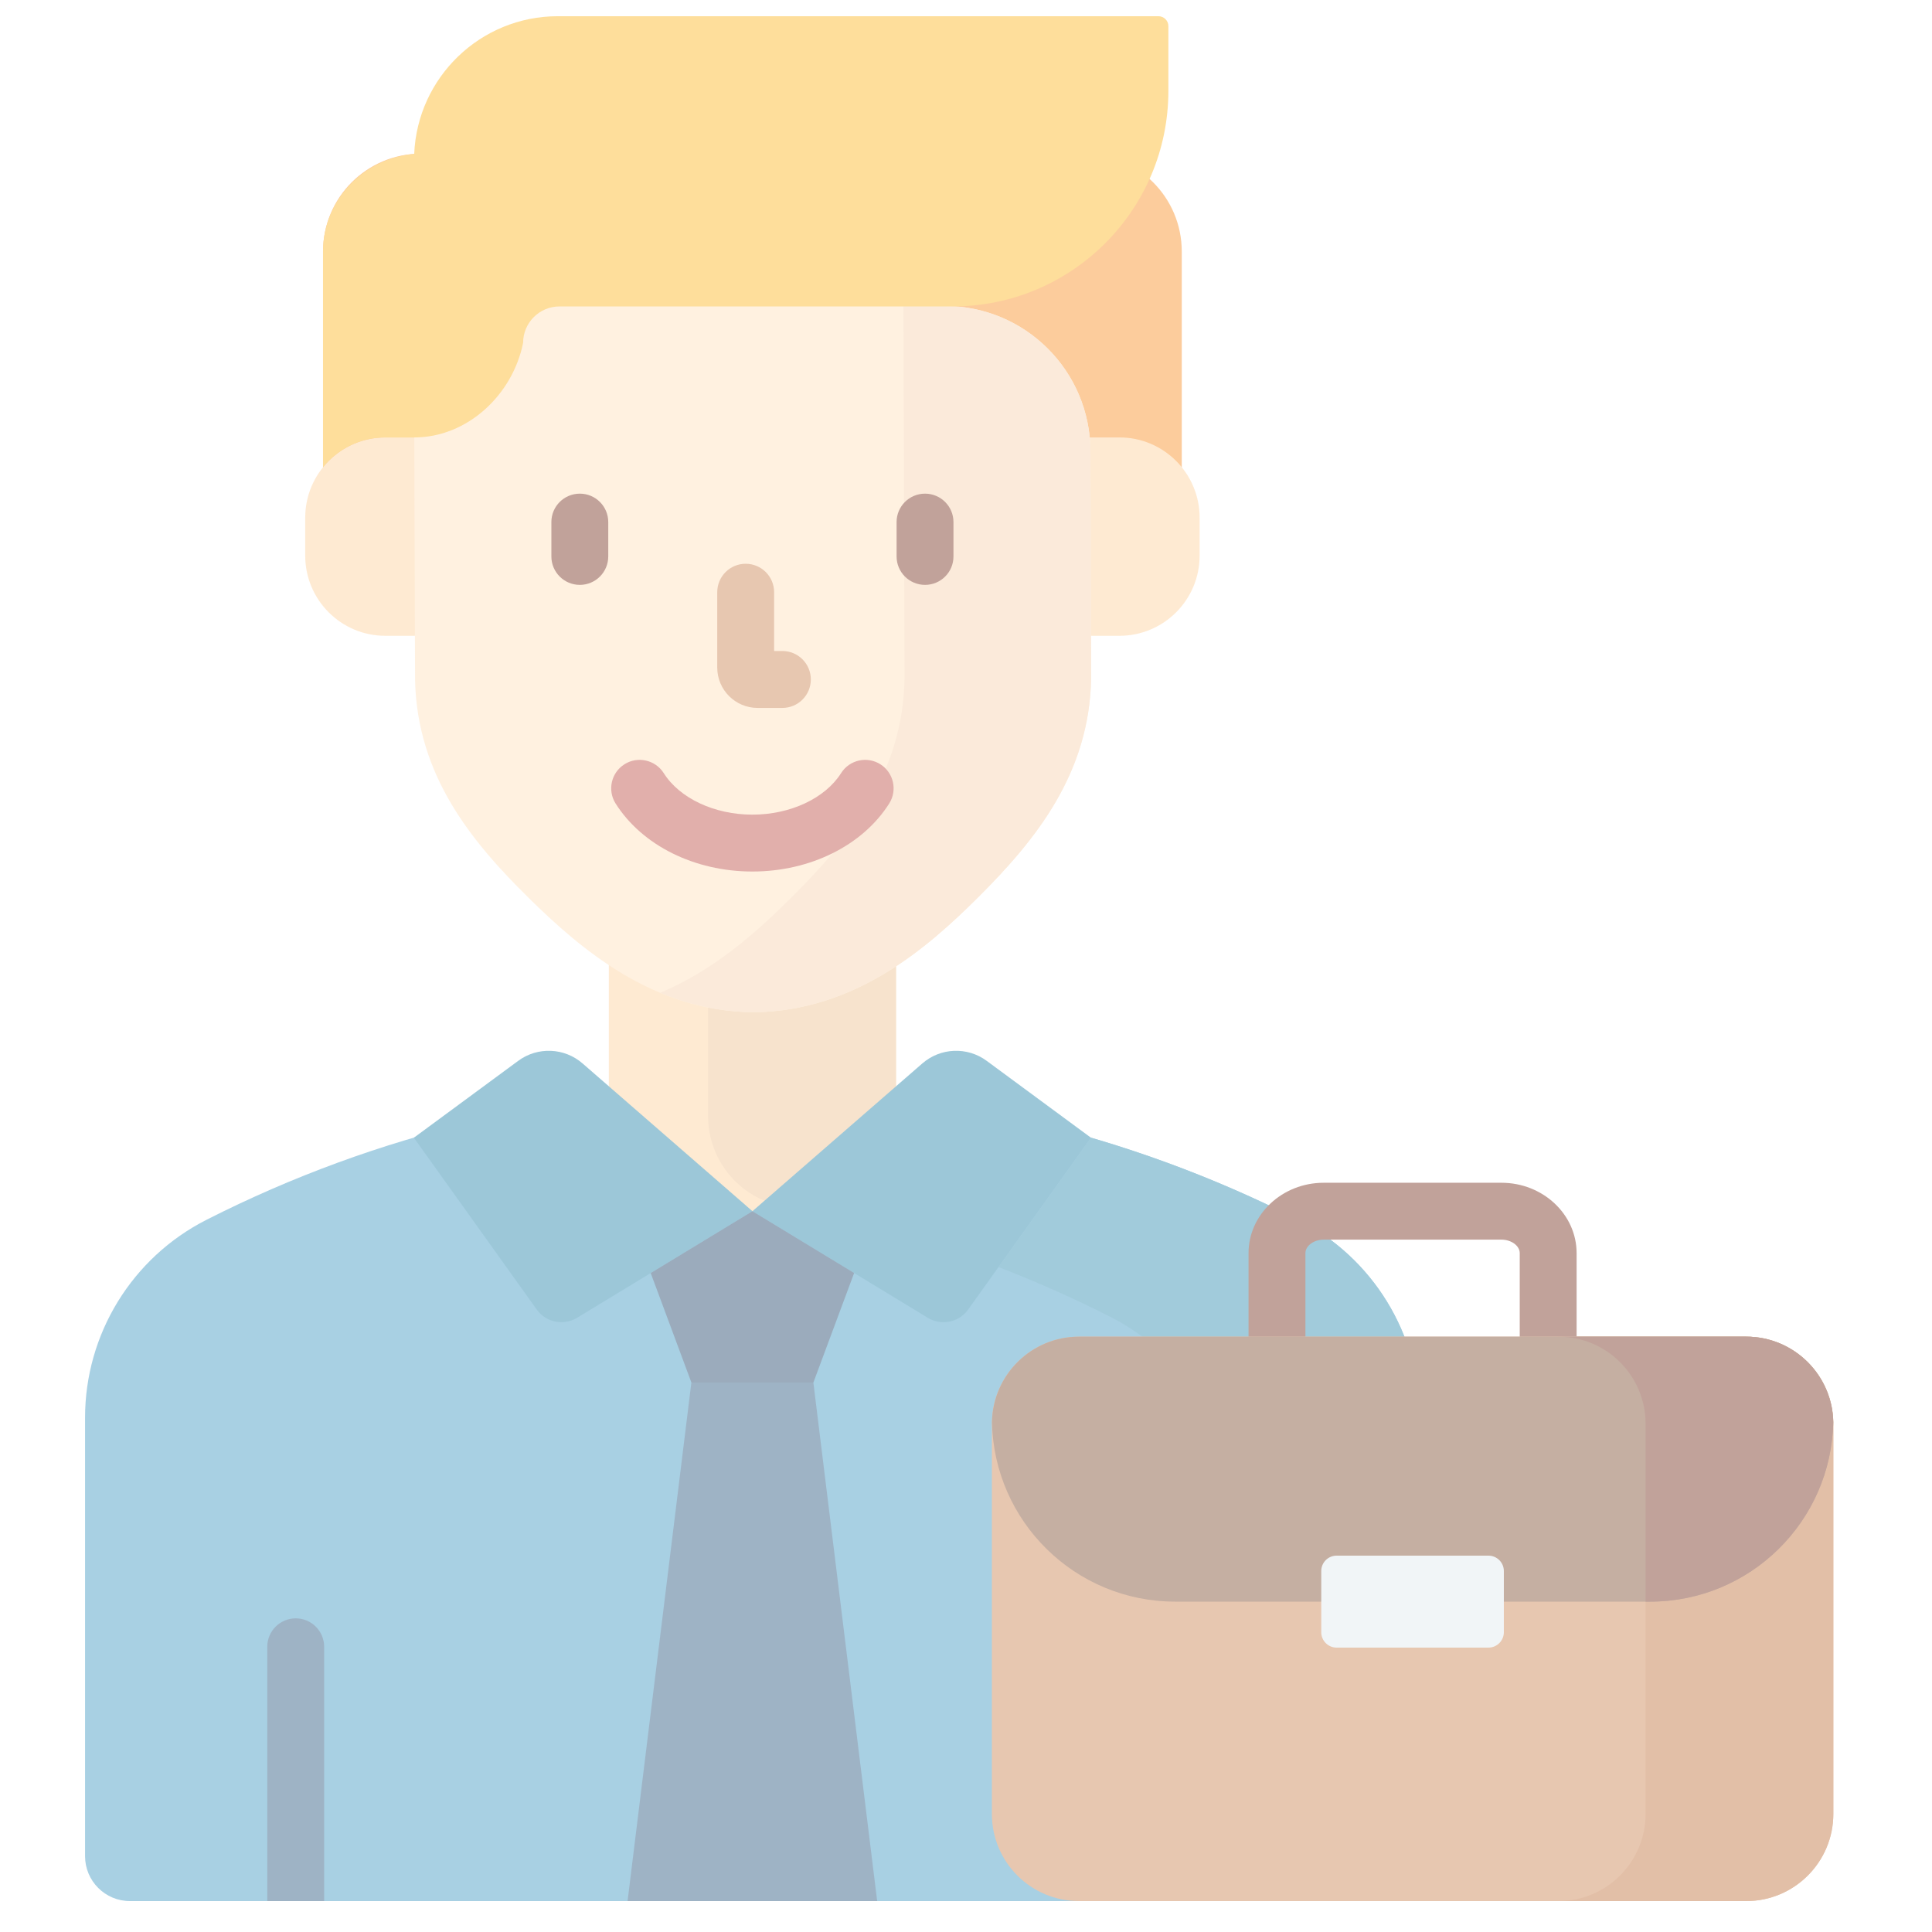
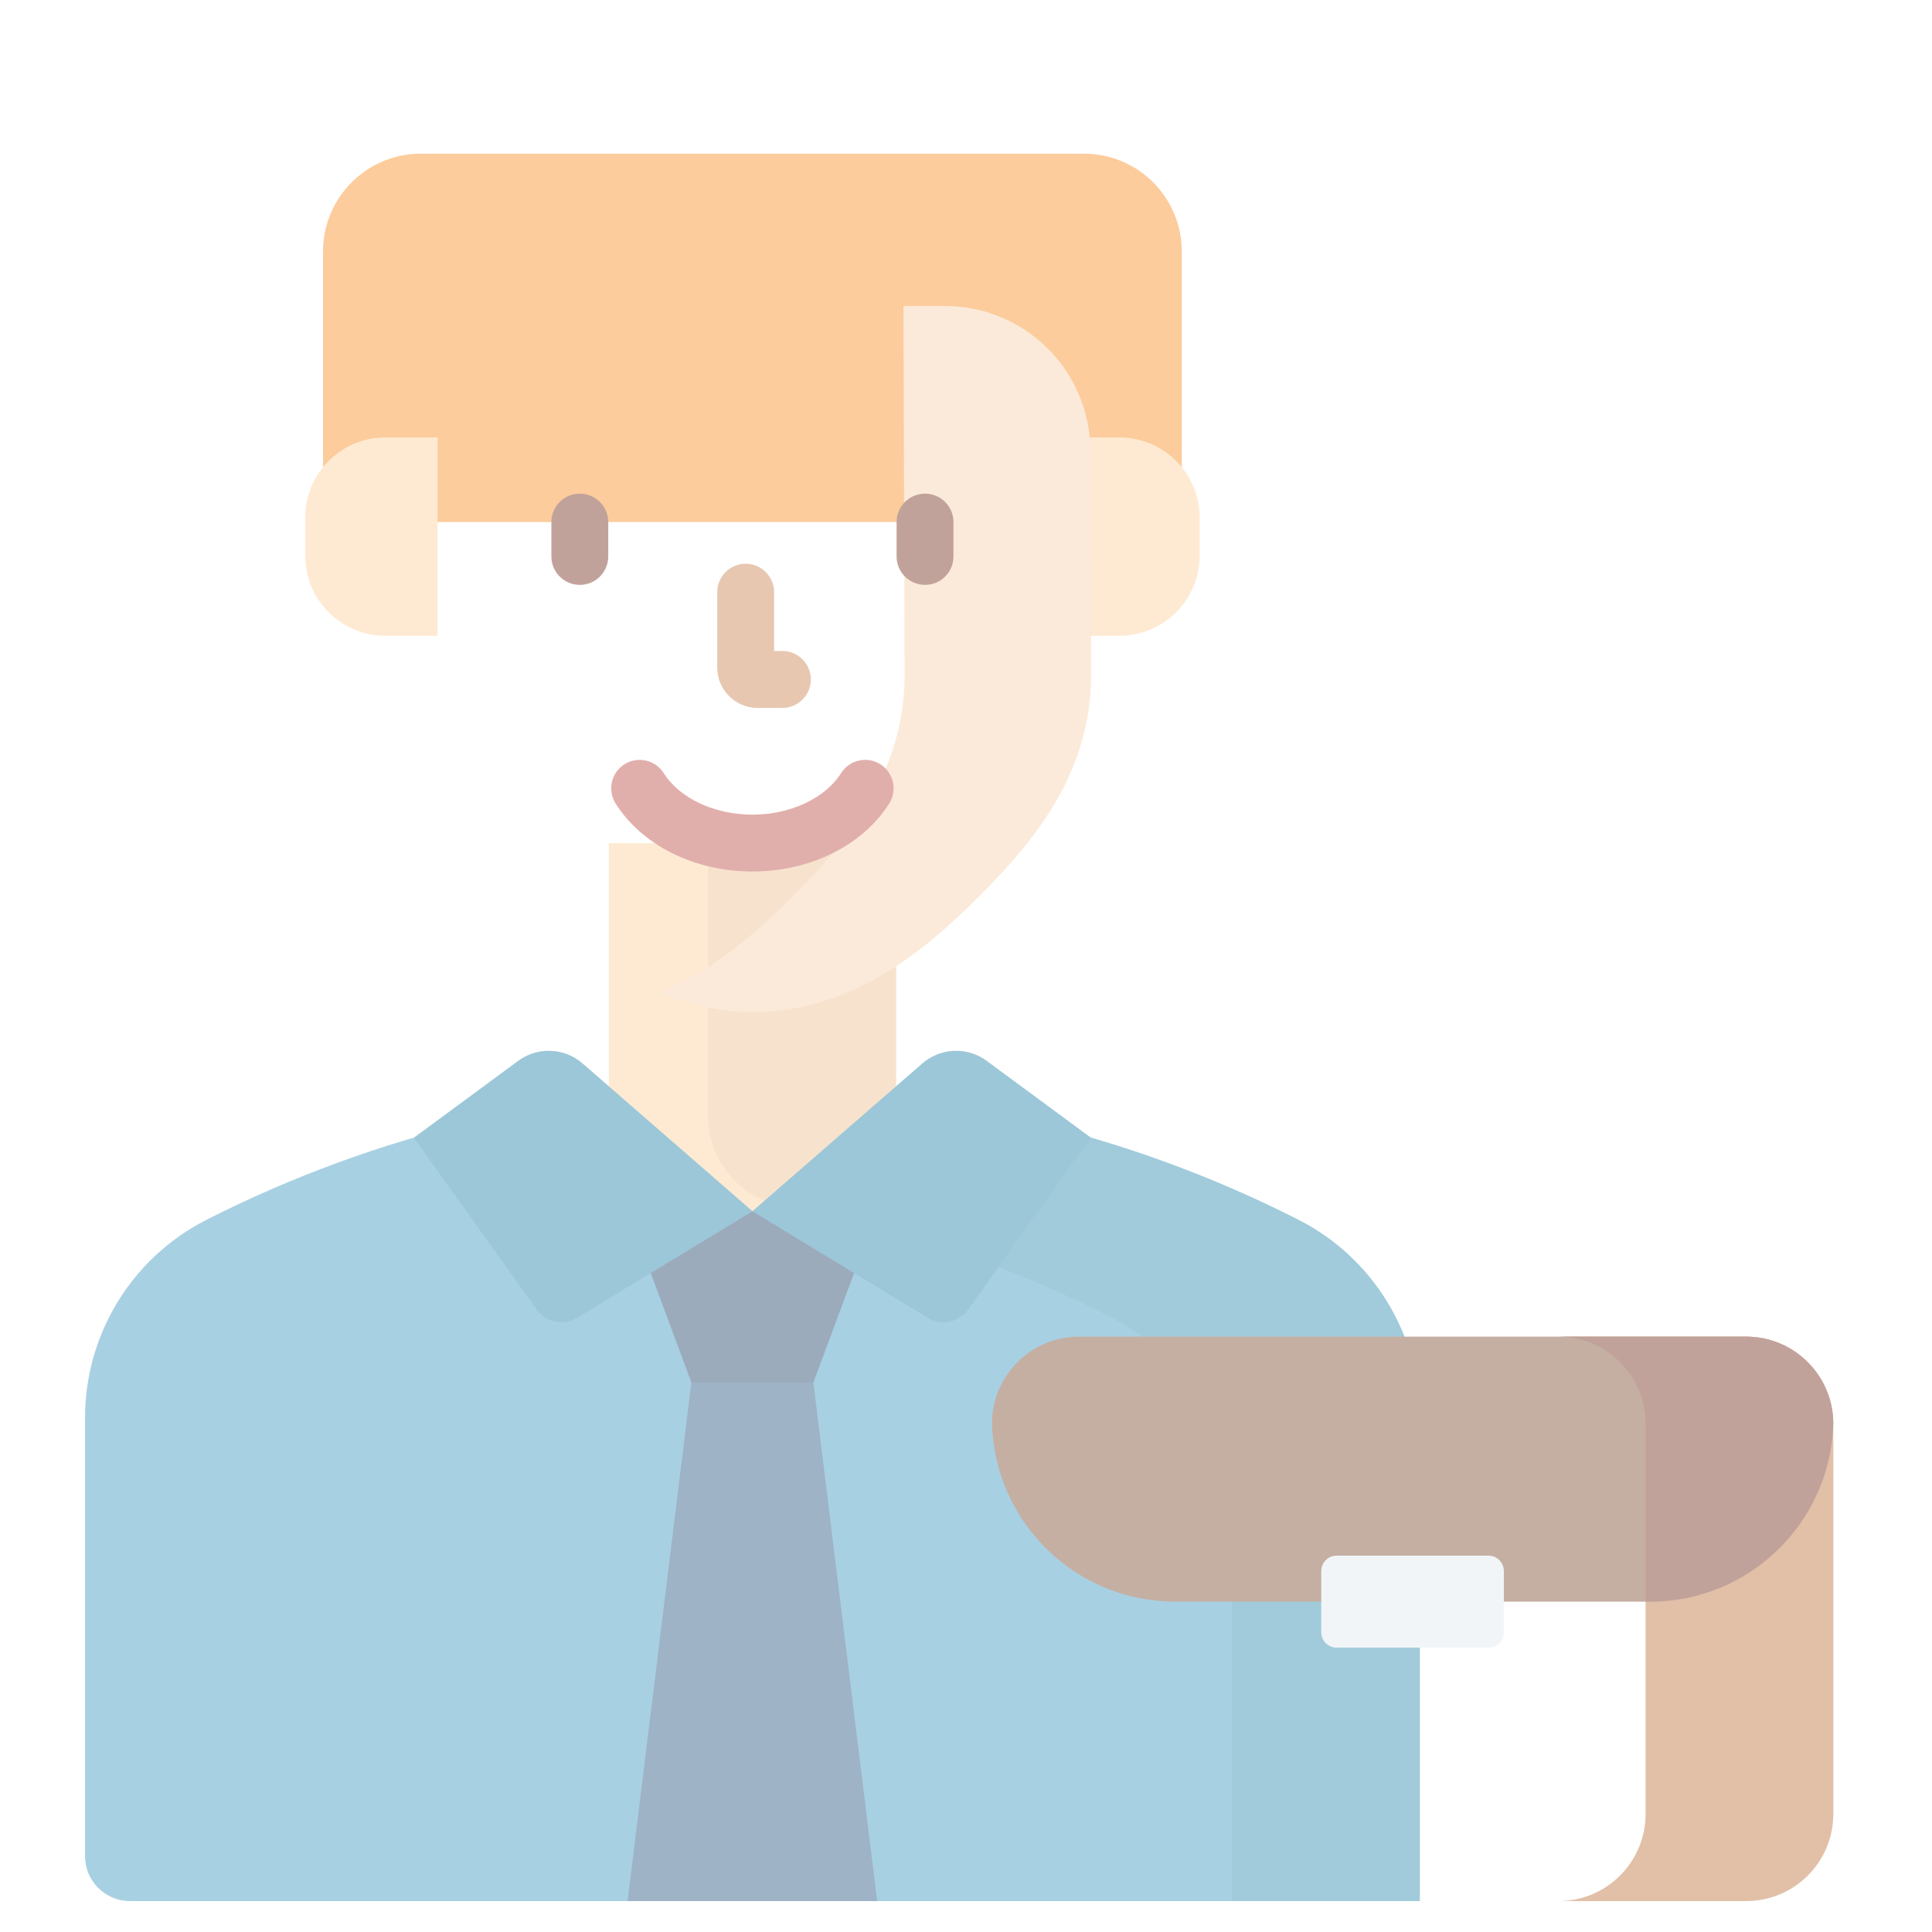
<svg xmlns="http://www.w3.org/2000/svg" width="41" height="41" viewBox="0 0 41 41" fill="none">
  <g opacity="0.5" clip-path="url(#clip0_388_50352)">
    <path d="M27.551 25.885C20.271 22.189 11.664 22.189 4.384 25.885C2.801 26.688 1.805 28.312 1.805 30.086V39.391C1.805 39.917 2.231 40.344 2.758 40.344H30.13V30.086C30.13 28.312 29.133 26.688 27.551 25.885Z" fill="#51A1C8" />
    <path d="M12.92 17.892H19.014V25.704H12.92V17.892Z" fill="#FED6A6" />
    <path d="M15.027 23.688C15.027 24.623 15.694 25.427 16.613 25.596C16.797 25.63 16.98 25.666 17.162 25.704H19.015V17.892H15.027V23.688Z" fill="#EFC79C" />
    <path d="M23.004 3.261H8.931C7.785 3.261 6.855 4.19 6.855 5.337V11.079H25.079V5.337C25.079 4.19 24.15 3.261 23.004 3.261Z" fill="#FA9A39" />
    <path d="M9.286 9.283H8.178C7.238 9.283 6.477 10.046 6.477 10.986V11.791C6.477 12.731 7.238 13.493 8.178 13.493H9.286V9.283Z" fill="#FED6A6" />
    <path d="M22.648 9.283H23.756C24.696 9.283 25.458 10.046 25.458 10.986V11.791C25.458 12.731 24.696 13.493 23.756 13.493H22.648V9.283Z" fill="#FED6A6" />
-     <path d="M8.783 6.494L8.808 14.437C8.855 16.461 10.003 17.857 11.221 19.057C12.342 20.16 13.867 21.464 16.006 21.482C18.145 21.449 19.661 20.137 20.774 19.026C21.983 17.818 23.121 16.412 23.155 14.388L23.14 9.572C23.135 7.87 21.754 6.494 20.052 6.494H8.783Z" fill="#FFE3C2" />
    <path d="M23.141 9.572C23.135 7.871 21.755 6.494 20.053 6.494H19.173L19.197 14.388C19.164 16.412 18.026 17.818 16.816 19.026C16.079 19.762 15.165 20.586 14.01 21.068C14.608 21.317 15.271 21.476 16.006 21.482C18.145 21.449 19.661 20.137 20.774 19.026C21.984 17.818 23.122 16.412 23.156 14.388L23.141 9.572Z" fill="#F7D6B5" />
-     <path d="M11.839 0.344C10.196 0.344 8.857 1.642 8.79 3.268C7.723 3.355 6.855 4.248 6.855 5.337V9.915C7.167 9.53 7.643 9.283 8.177 9.283H8.792C8.792 9.283 8.794 9.283 8.791 9.283C9.918 9.283 10.879 8.38 11.101 7.276C11.101 6.849 11.447 6.503 11.874 6.503H20.217C22.745 6.503 24.795 4.454 24.795 1.925V0.555C24.795 0.438 24.7 0.344 24.583 0.344H11.839Z" fill="#FDBD37" />
    <path d="M19.574 22.567L15.967 25.704L19.69 27.966C19.977 28.14 20.35 28.064 20.545 27.791L23.152 24.144L20.938 22.512C20.526 22.209 19.96 22.232 19.574 22.567Z" fill="#3990B2" />
    <path d="M27.55 25.885C26.128 25.163 24.655 24.583 23.152 24.144L23.152 24.144L21.189 26.889C21.993 27.199 22.786 27.55 23.562 27.945C25.145 28.748 26.142 30.372 26.142 32.146V40.344H30.129V30.087C30.129 28.312 29.132 26.688 27.55 25.885Z" fill="#4497B7" />
    <path d="M12.362 22.567L15.969 25.704L12.246 27.966C11.959 28.14 11.586 28.064 11.391 27.791L8.783 24.144L10.998 22.512C11.409 22.209 11.976 22.232 12.362 22.567Z" fill="#3990B2" />
    <path d="M18.615 40.344L17.261 29.34H14.672L13.318 40.344H18.615Z" fill="#3E678C" />
    <path d="M15.968 25.704L13.809 27.016L14.673 29.34H17.261L18.126 27.015L15.968 25.704Z" fill="#375779" />
-     <path d="M6.879 40.344V34.948C6.879 34.614 6.609 34.344 6.276 34.344C5.942 34.344 5.672 34.614 5.672 34.948V40.344H6.879Z" fill="#3E678C" />
-     <path d="M32.854 28.969C32.521 28.969 32.251 28.699 32.251 28.366V26.593C32.251 26.438 32.073 26.307 31.863 26.307H28.091C27.881 26.307 27.703 26.438 27.703 26.593V28.366C27.703 28.699 27.433 28.969 27.1 28.969C26.766 28.969 26.496 28.699 26.496 28.366V26.593C26.496 25.77 27.212 25.1 28.091 25.1H31.863C32.742 25.1 33.458 25.77 33.458 26.593V28.366C33.458 28.699 33.187 28.969 32.854 28.969Z" fill="#844535" />
    <path d="M16.604 15.023H16.076C15.605 15.023 15.221 14.639 15.221 14.167V12.568C15.221 12.234 15.491 11.964 15.824 11.964C16.158 11.964 16.428 12.234 16.428 12.568V13.815H16.603C16.937 13.815 17.207 14.086 17.207 14.419C17.207 14.753 16.937 15.023 16.604 15.023Z" fill="#D08F61" />
    <path d="M15.967 18.495C14.74 18.495 13.628 17.942 13.064 17.052C12.886 16.77 12.97 16.397 13.252 16.219C13.533 16.041 13.906 16.125 14.085 16.406C14.423 16.942 15.162 17.288 15.967 17.288C16.772 17.288 17.511 16.942 17.85 16.406C18.028 16.125 18.401 16.041 18.683 16.219C18.965 16.398 19.048 16.77 18.87 17.052C18.307 17.942 17.194 18.495 15.967 18.495Z" fill="#C35F58" />
    <path d="M19.631 12.412C19.297 12.412 19.027 12.142 19.027 11.808V11.079C19.027 10.746 19.297 10.476 19.631 10.476C19.964 10.476 20.234 10.746 20.234 11.079V11.808C20.235 12.142 19.964 12.412 19.631 12.412Z" fill="#844535" />
    <path d="M12.305 12.412C11.971 12.412 11.701 12.142 11.701 11.808V11.079C11.701 10.746 11.971 10.476 12.305 10.476C12.638 10.476 12.908 10.746 12.908 11.079V11.808C12.908 12.142 12.638 12.412 12.305 12.412Z" fill="#844535" />
-     <path d="M37.056 28.366H22.898C21.877 28.366 21.049 29.194 21.049 30.215V38.494C21.049 39.516 21.877 40.344 22.898 40.344H37.056C38.078 40.344 38.906 39.516 38.906 38.494V30.215C38.906 29.194 38.078 28.366 37.056 28.366Z" fill="#D08F61" />
    <path d="M37.056 28.366H33.072C34.094 28.366 34.922 29.194 34.922 30.215V38.494C34.922 39.516 34.094 40.344 33.072 40.344H37.056C38.078 40.344 38.906 39.516 38.906 38.494V30.215C38.906 29.194 38.078 28.366 37.056 28.366Z" fill="#C67F4F" />
    <path d="M38.904 30.177C38.883 29.173 38.065 28.366 37.056 28.366H22.899C21.89 28.366 21.072 29.173 21.051 30.177C21.092 32.289 22.816 33.989 24.938 33.989H35.017C37.139 33.989 38.863 32.289 38.904 30.177Z" fill="#8B5F46" />
    <path d="M34.922 30.215V33.989H35.017C37.139 33.989 38.863 32.289 38.904 30.177C38.889 29.456 38.462 28.836 37.849 28.544C37.847 28.543 37.845 28.542 37.843 28.541C37.819 28.53 37.794 28.519 37.769 28.508C37.764 28.506 37.76 28.505 37.755 28.503C37.732 28.494 37.709 28.484 37.686 28.476C37.679 28.473 37.673 28.472 37.666 28.469C37.645 28.462 37.623 28.454 37.601 28.448C37.592 28.445 37.583 28.443 37.575 28.44C37.555 28.434 37.535 28.428 37.514 28.423C37.503 28.42 37.492 28.418 37.48 28.415C37.462 28.411 37.444 28.407 37.426 28.403C37.413 28.4 37.399 28.398 37.385 28.396C37.368 28.393 37.352 28.389 37.336 28.387C37.32 28.384 37.304 28.383 37.288 28.381C37.273 28.379 37.259 28.377 37.244 28.375C37.224 28.373 37.205 28.372 37.185 28.371C37.174 28.37 37.162 28.369 37.151 28.368C37.12 28.366 37.088 28.366 37.056 28.366H37.056H33.072C34.094 28.366 34.922 29.194 34.922 30.215Z" fill="#844535" />
    <path d="M31.586 34.965H28.366C28.185 34.965 28.039 34.819 28.039 34.638V33.34C28.039 33.159 28.185 33.013 28.366 33.013H31.586C31.767 33.013 31.914 33.159 31.914 33.34V34.638C31.914 34.819 31.767 34.965 31.586 34.965Z" fill="#E4EBF0" />
  </g>
  <defs>
    <clipPath id="clip0_388_50352">
      <rect width="40" height="40" fill="white" transform="translate(0.32 0.344)" />
    </clipPath>
  </defs>
</svg>